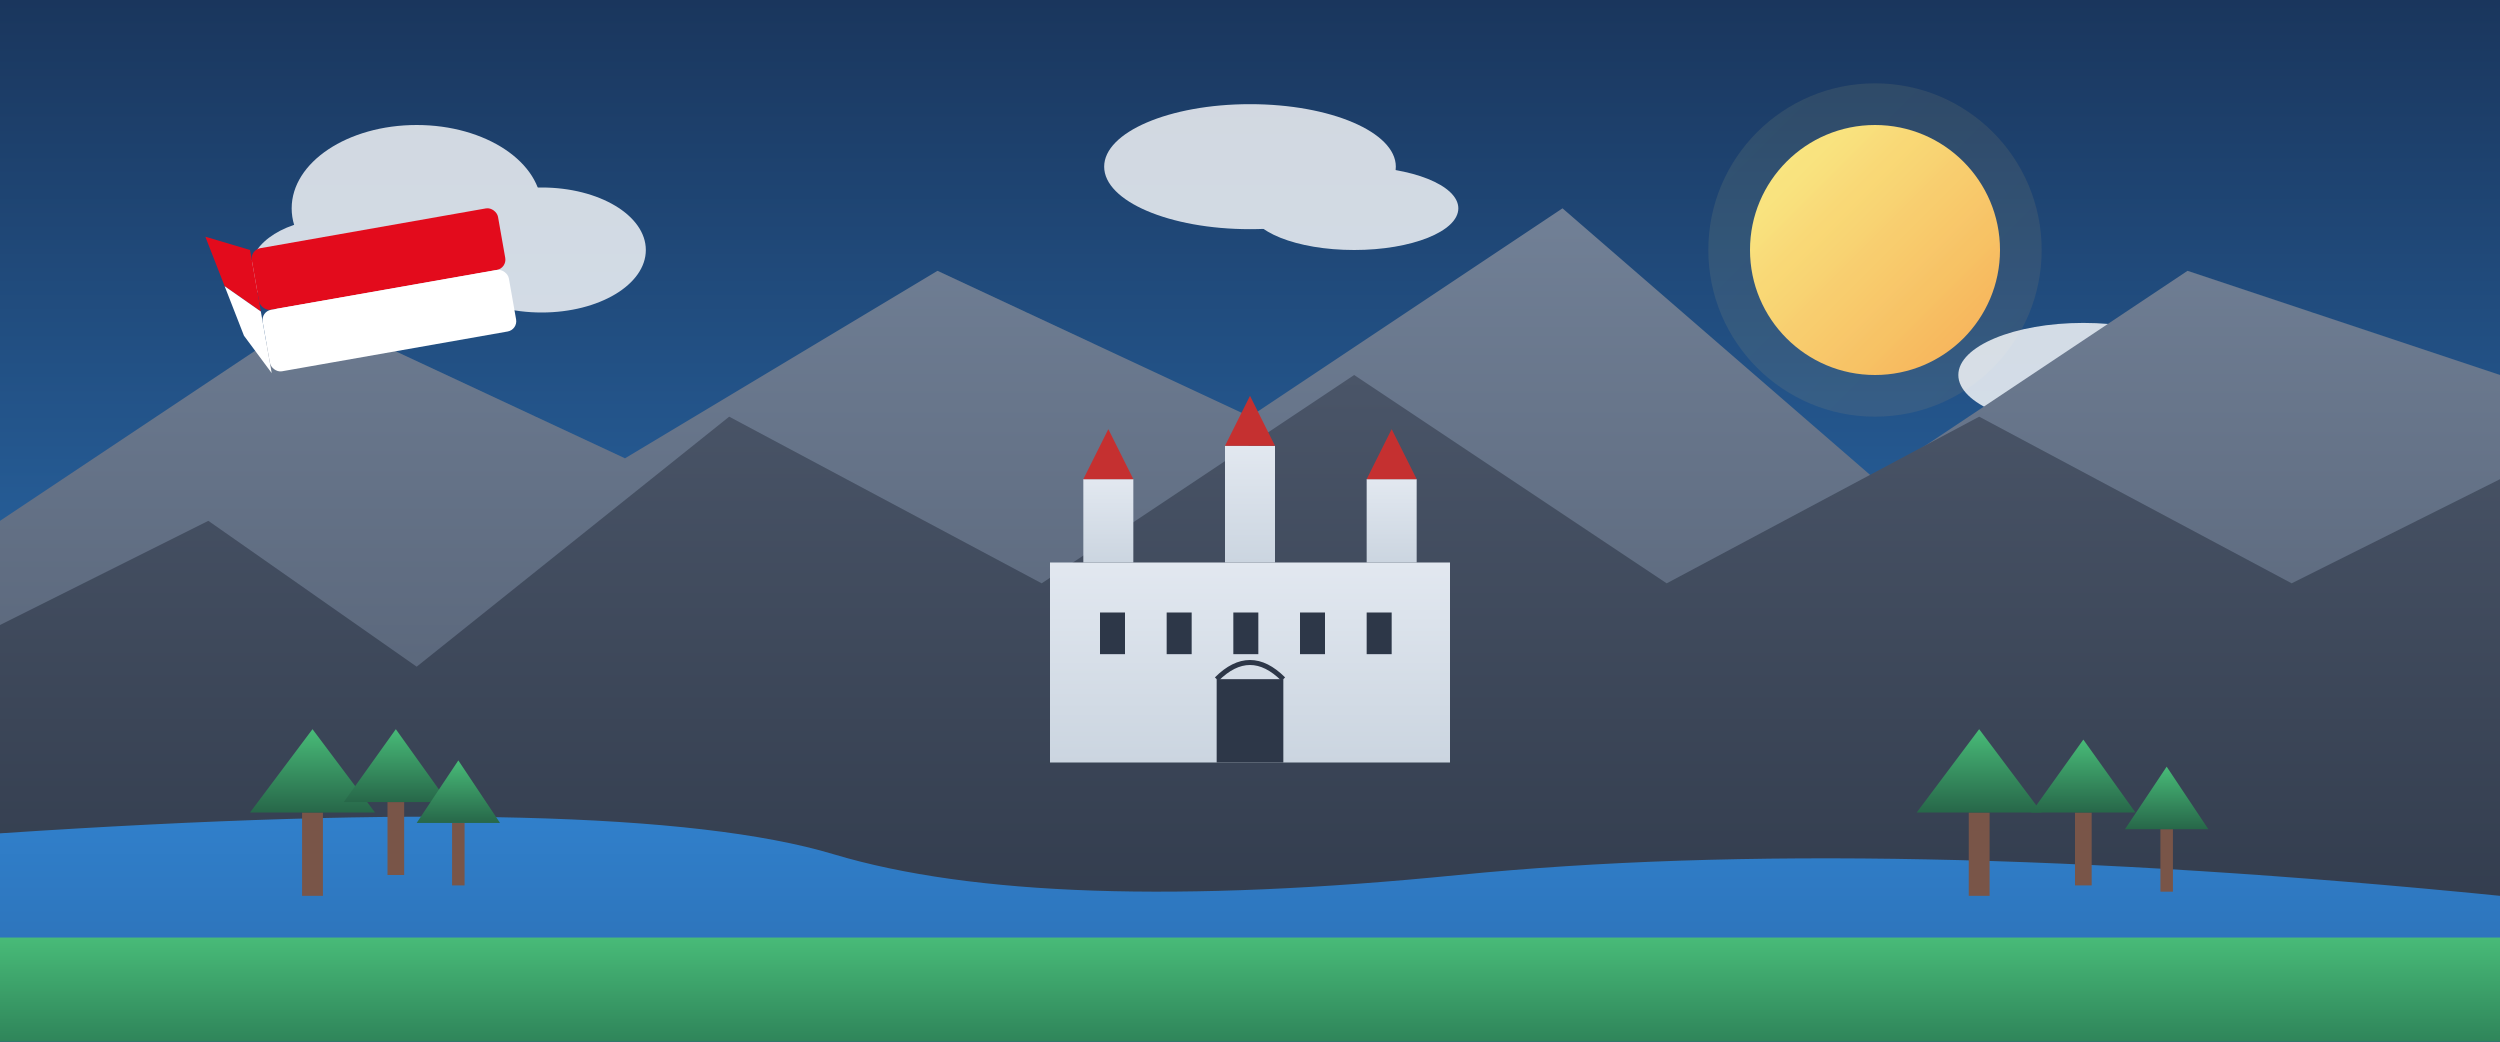
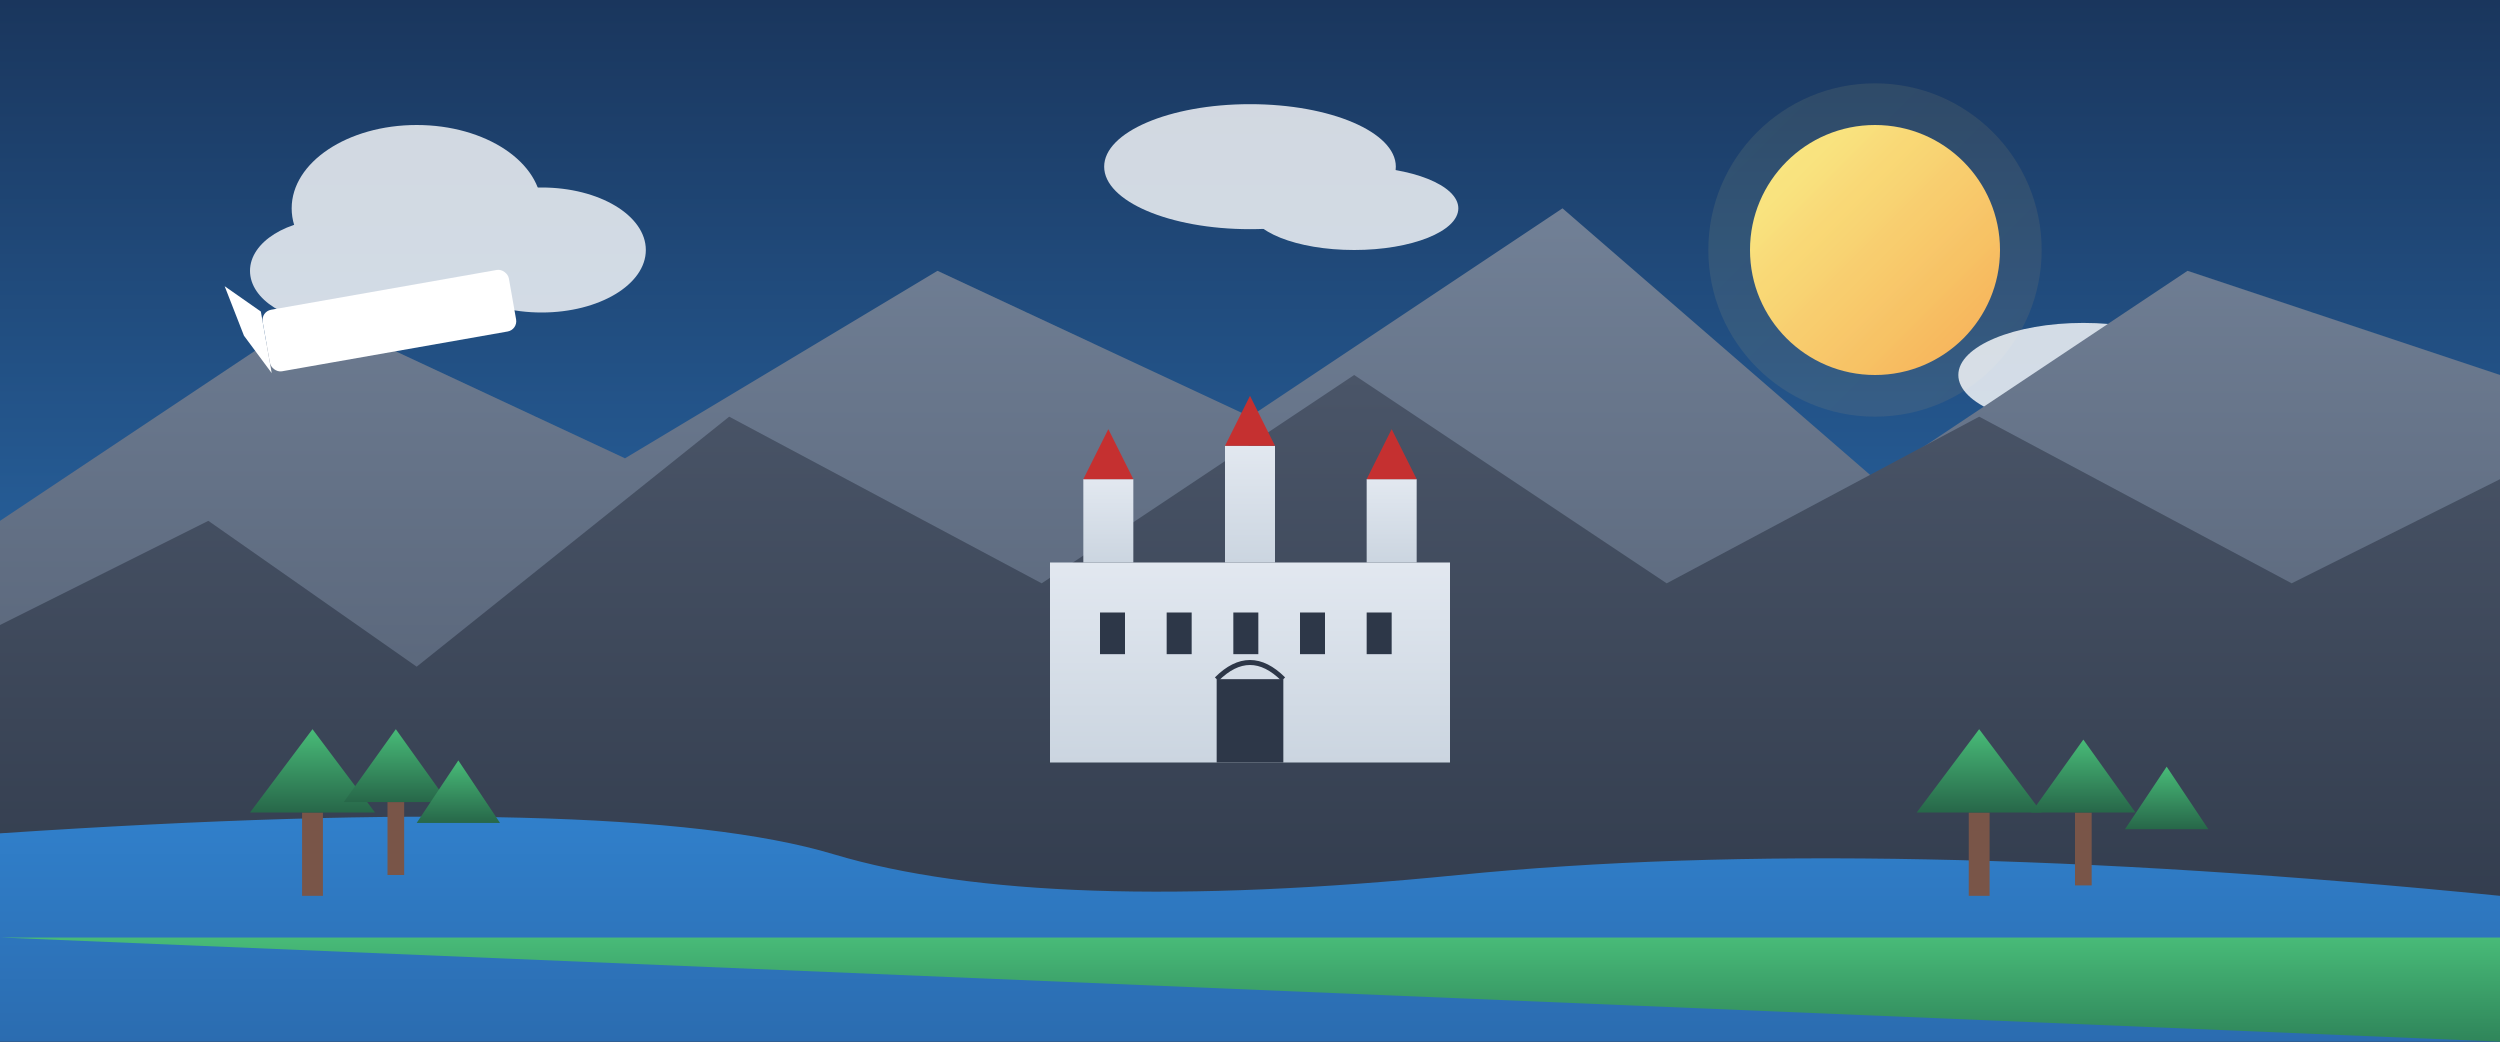
<svg xmlns="http://www.w3.org/2000/svg" width="1200" height="500" viewBox="0 0 1200 500">
  <defs>
    <linearGradient id="skyGradient" x1="0%" y1="0%" x2="0%" y2="100%">
      <stop offset="0%" stop-color="#1a365d" />
      <stop offset="100%" stop-color="#3182ce" />
    </linearGradient>
    <linearGradient id="mountainGradient1" x1="0%" y1="0%" x2="0%" y2="100%">
      <stop offset="0%" stop-color="#4a5568" />
      <stop offset="100%" stop-color="#2d3748" />
    </linearGradient>
    <linearGradient id="mountainGradient2" x1="0%" y1="0%" x2="0%" y2="100%">
      <stop offset="0%" stop-color="#718096" />
      <stop offset="100%" stop-color="#4a5568" />
    </linearGradient>
    <linearGradient id="castleGradient" x1="0%" y1="0%" x2="0%" y2="100%">
      <stop offset="0%" stop-color="#e2e8f0" />
      <stop offset="100%" stop-color="#cbd5e0" />
    </linearGradient>
    <linearGradient id="waterGradient" x1="0%" y1="0%" x2="0%" y2="100%">
      <stop offset="0%" stop-color="#3182ce" />
      <stop offset="100%" stop-color="#2b6cb0" />
    </linearGradient>
    <linearGradient id="sunGradient" x1="0%" y1="0%" x2="100%" y2="100%">
      <stop offset="0%" stop-color="#faf089" />
      <stop offset="100%" stop-color="#f6ad55" />
    </linearGradient>
    <linearGradient id="fieldGradient" x1="0%" y1="0%" x2="0%" y2="100%">
      <stop offset="0%" stop-color="#48bb78" />
      <stop offset="100%" stop-color="#2f855a" />
    </linearGradient>
    <linearGradient id="treeGradient" x1="0%" y1="0%" x2="0%" y2="100%">
      <stop offset="0%" stop-color="#48bb78" />
      <stop offset="100%" stop-color="#276749" />
    </linearGradient>
    <filter id="blur" x="-50%" y="-50%" width="200%" height="200%">
      <feGaussianBlur in="SourceGraphic" stdDeviation="5" />
    </filter>
  </defs>
  <rect width="1200" height="500" fill="url(#skyGradient)" />
  <circle cx="900" cy="120" r="60" fill="url(#sunGradient)" />
  <circle cx="900" cy="120" r="80" fill="url(#sunGradient)" opacity="0.3" filter="url(#blur)" />
  <g opacity="0.8">
    <ellipse cx="200" cy="100" rx="60" ry="40" fill="white" />
    <ellipse cx="260" cy="120" rx="50" ry="30" fill="white" />
    <ellipse cx="160" cy="130" rx="40" ry="25" fill="white" />
    <ellipse cx="600" cy="80" rx="70" ry="30" fill="white" />
    <ellipse cx="650" cy="100" rx="50" ry="20" fill="white" />
    <ellipse cx="1000" cy="180" rx="60" ry="25" fill="white" />
    <ellipse cx="1050" cy="170" rx="40" ry="20" fill="white" />
  </g>
  <polygon points="0,250 150,150 300,220 450,130 600,200 750,100 900,230 1050,130 1200,180 1200,500 0,500" fill="url(#mountainGradient2)" />
  <polygon points="0,300 100,250 200,320 350,200 500,280 650,180 800,280 950,200 1100,280 1200,230 1200,500 0,500" fill="url(#mountainGradient1)" />
  <path d="M0,400 Q300,380 400,410 Q500,440 700,420 Q900,400 1200,430 L1200,500 L0,500 Z" fill="url(#waterGradient)" />
-   <path d="M0,450 L1200,450 L1200,500 L0,500 Z" fill="url(#fieldGradient)" />
+   <path d="M0,450 L1200,450 L1200,500 Z" fill="url(#fieldGradient)" />
  <g transform="translate(600, 350) scale(0.8)">
    <rect x="-120" y="-100" width="240" height="120" fill="url(#castleGradient)" />
    <rect x="-100" y="-150" width="30" height="50" fill="url(#castleGradient)" />
    <rect x="70" y="-150" width="30" height="50" fill="url(#castleGradient)" />
    <rect x="-15" y="-170" width="30" height="70" fill="url(#castleGradient)" />
    <polygon points="-100,-150 -85,-180 -70,-150" fill="#c53030" />
    <polygon points="70,-150 85,-180 100,-150" fill="#c53030" />
    <polygon points="-15,-170 0,-200 15,-170" fill="#c53030" />
    <rect x="-90" y="-70" width="15" height="25" fill="#2d3748" />
    <rect x="-50" y="-70" width="15" height="25" fill="#2d3748" />
    <rect x="-10" y="-70" width="15" height="25" fill="#2d3748" />
    <rect x="30" y="-70" width="15" height="25" fill="#2d3748" />
    <rect x="70" y="-70" width="15" height="25" fill="#2d3748" />
    <rect x="-20" y="-30" width="40" height="50" fill="#2d3748" />
    <path d="M-20,-30 Q0,-50 20,-30" fill="none" stroke="#2d3748" stroke-width="3" />
  </g>
  <g>
    <g transform="translate(150, 430)">
      <rect x="-5" y="-40" width="10" height="40" fill="#795548" />
      <polygon points="-30,-40 0,-80 30,-40" fill="url(#treeGradient)" />
    </g>
    <g transform="translate(190, 420)">
      <rect x="-4" y="-35" width="8" height="35" fill="#795548" />
      <polygon points="-25,-35 0,-70 25,-35" fill="url(#treeGradient)" />
    </g>
    <g transform="translate(220, 425)">
-       <rect x="-3" y="-30" width="6" height="30" fill="#795548" />
      <polygon points="-20,-30 0,-60 20,-30" fill="url(#treeGradient)" />
    </g>
    <g transform="translate(950, 430)">
      <rect x="-5" y="-40" width="10" height="40" fill="#795548" />
      <polygon points="-30,-40 0,-80 30,-40" fill="url(#treeGradient)" />
    </g>
    <g transform="translate(1000, 425)">
      <rect x="-4" y="-35" width="8" height="35" fill="#795548" />
      <polygon points="-25,-35 0,-70 25,-35" fill="url(#treeGradient)" />
    </g>
    <g transform="translate(1040, 428)">
-       <rect x="-3" y="-30" width="6" height="30" fill="#795548" />
      <polygon points="-20,-30 0,-60 20,-30" fill="url(#treeGradient)" />
    </g>
  </g>
  <g transform="translate(120, 120) rotate(-10)">
-     <rect x="0" y="0" width="120" height="30" fill="#e30b1c" rx="5" ry="5" />
    <rect x="0" y="30" width="120" height="30" fill="white" rx="5" ry="5" />
-     <path d="M0,0 L-20,-10 L-15,15 L0,30" fill="#e30b1c" />
    <path d="M0,30 L-15,15 L-10,40 L0,60" fill="white" />
  </g>
</svg>